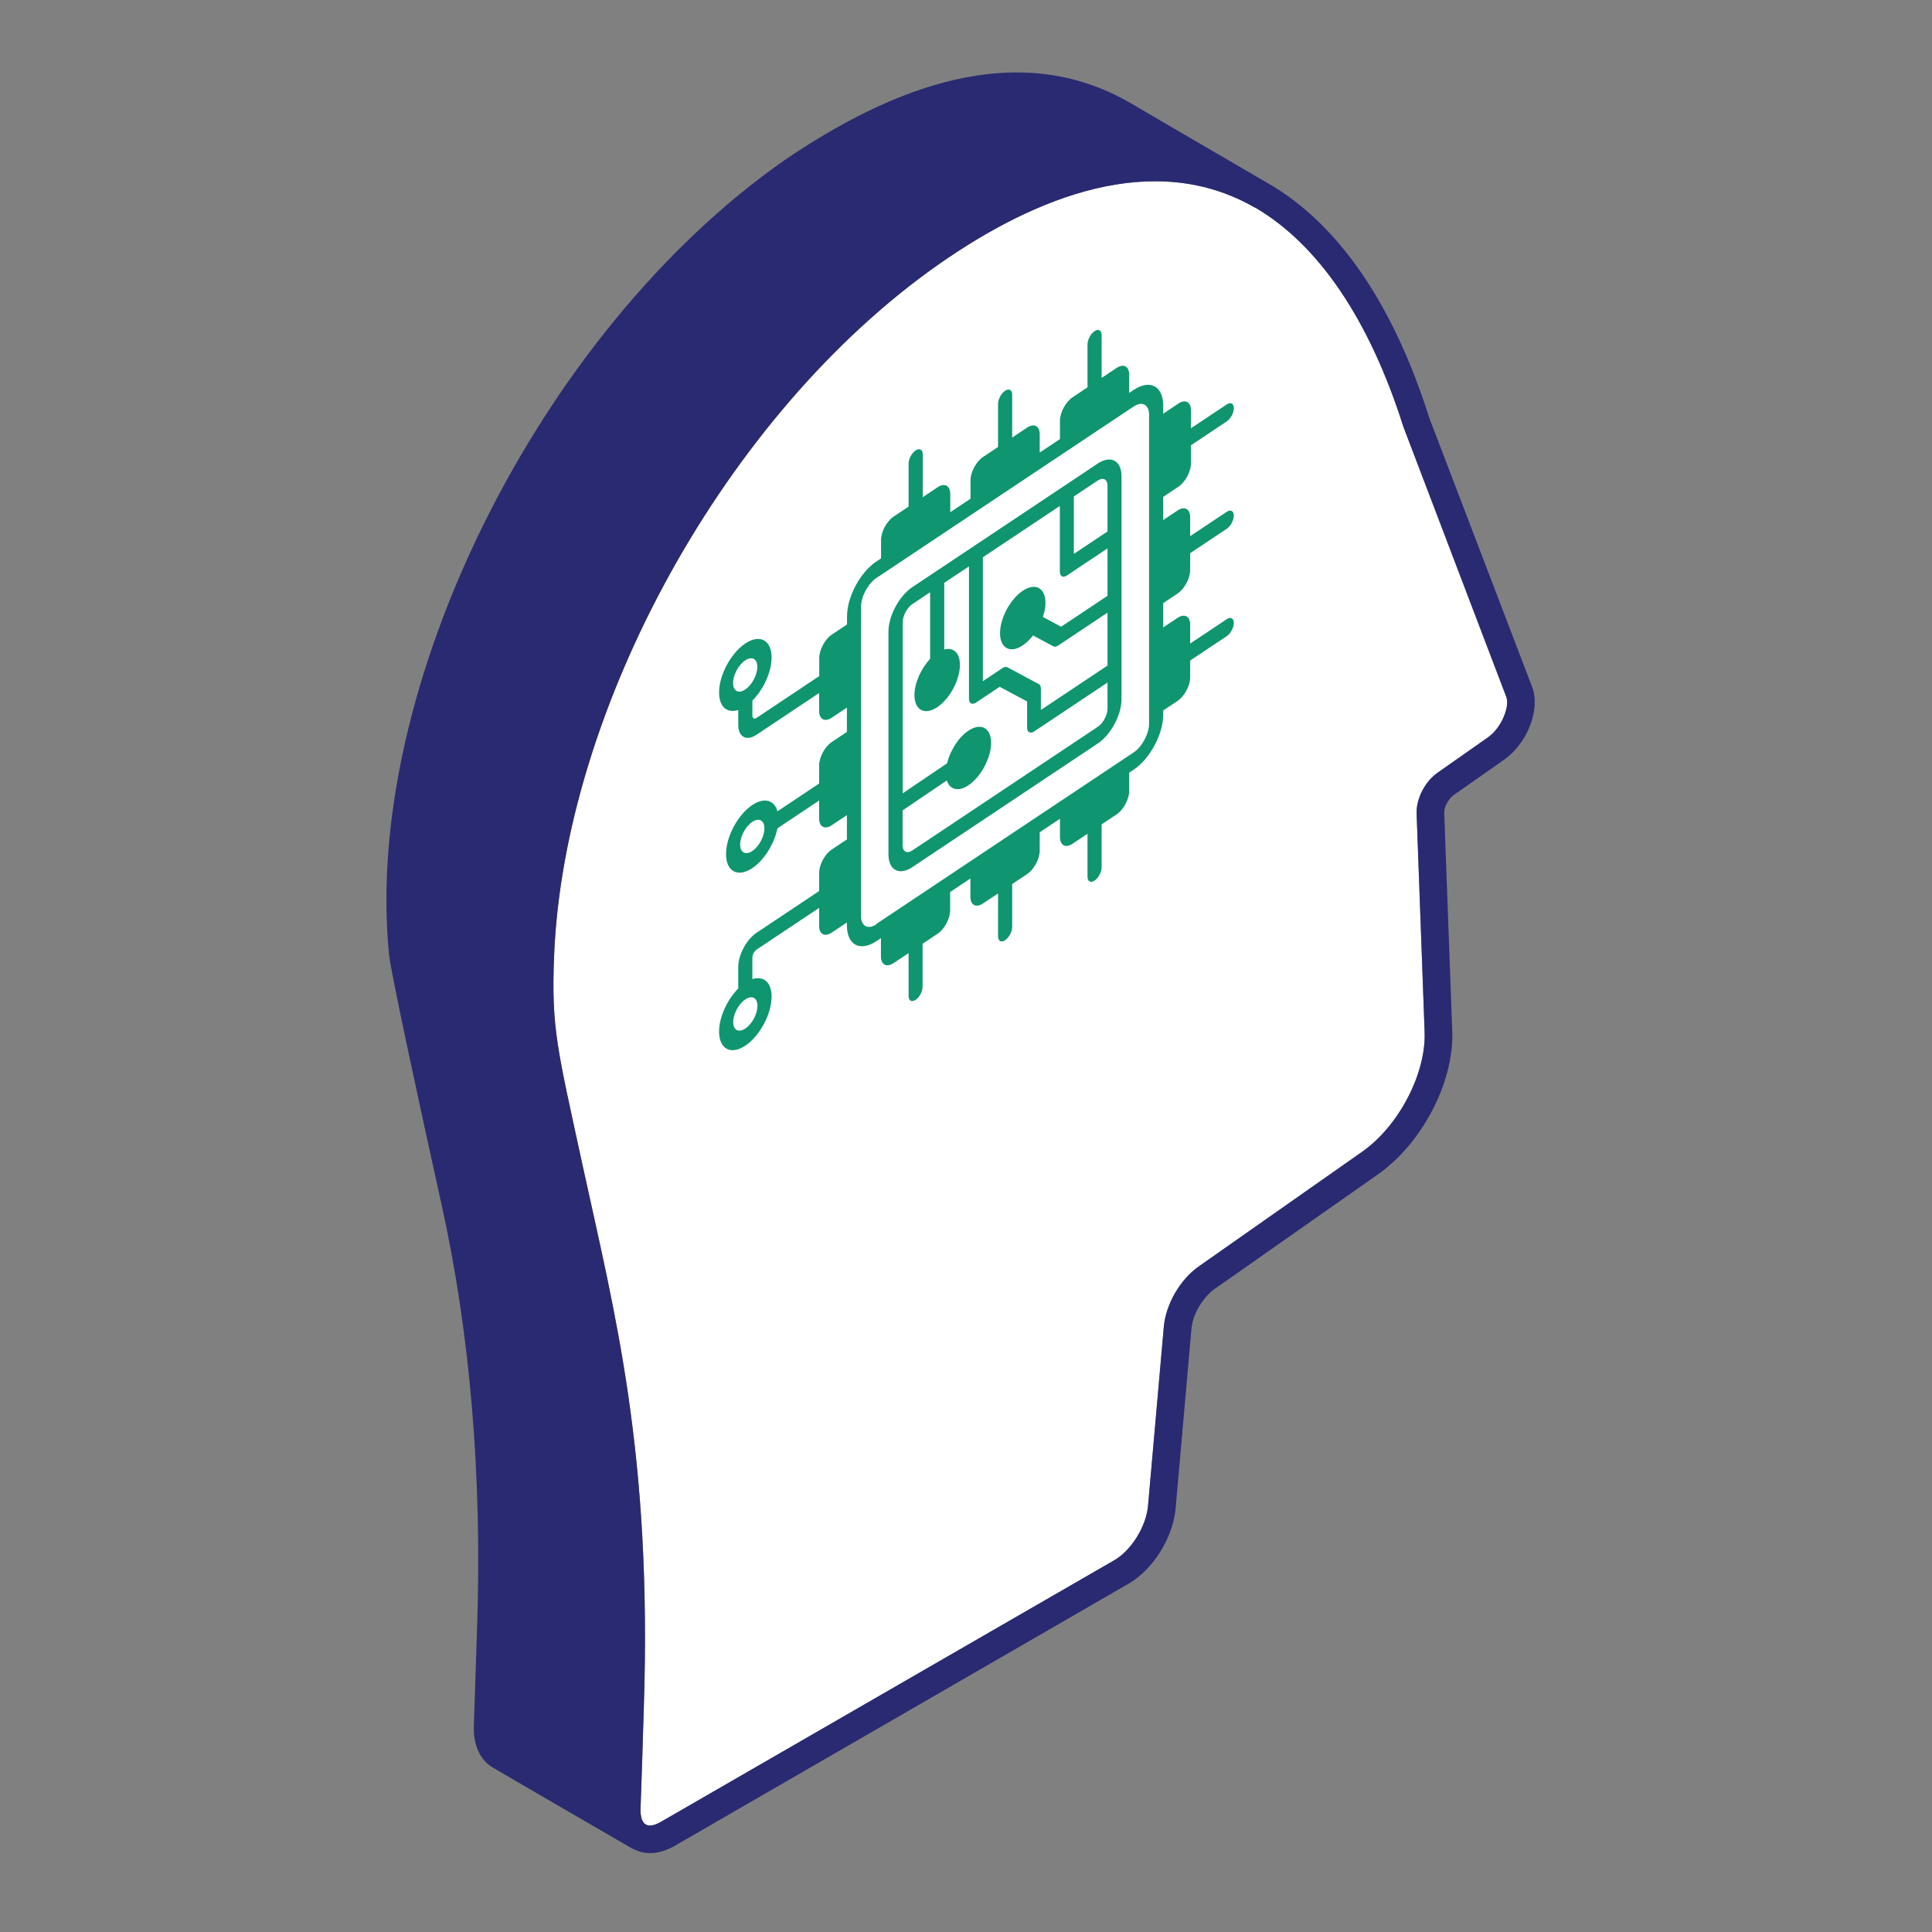
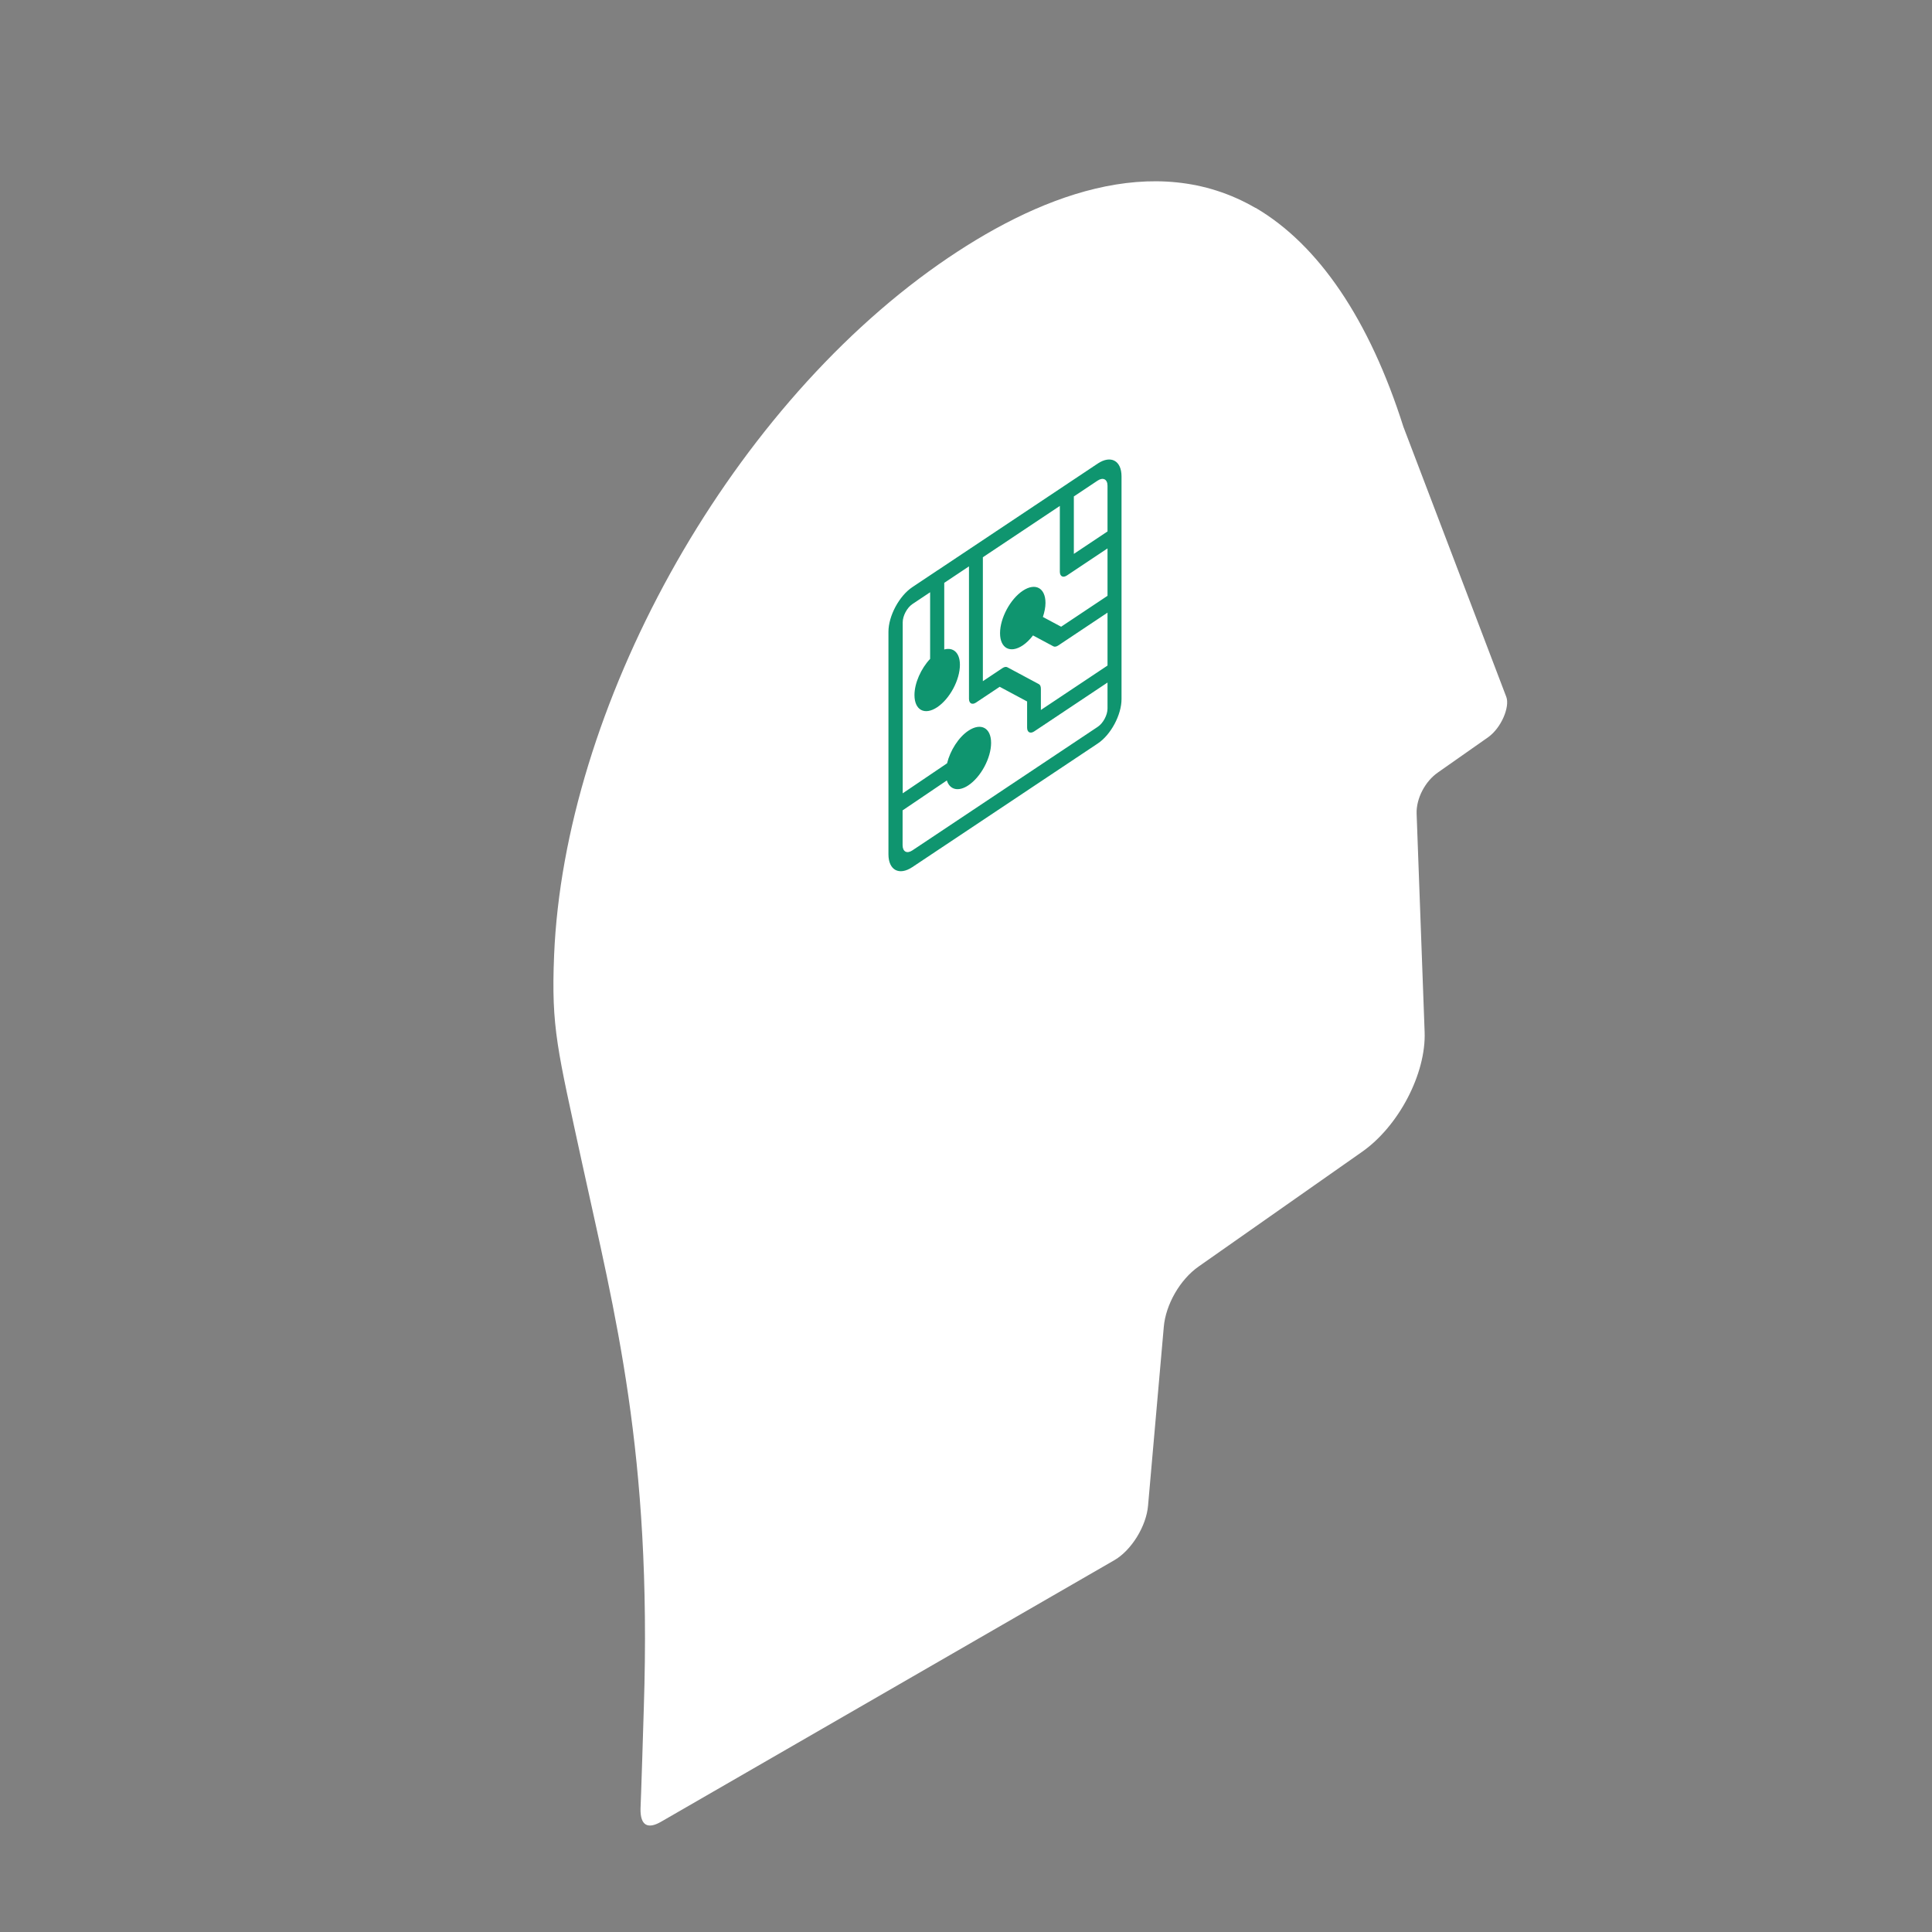
<svg xmlns="http://www.w3.org/2000/svg" width="100" height="100" viewBox="0 0 100 100" fill="none">
  <rect x="0" y="0" width="100" height="100" fill="#808080" stroke="none" />
  <path d="M74.438 39.975L77.024 38.16C77.724 37.66 78.153 36.575 77.967 36.075L72.639 22.089C70.881 16.546 68.253 12.675 64.996 10.761H64.981C59.738 7.718 53.596 10.175 48.596 13.675C37.51 21.446 29.21 36.718 28.681 49.432C28.524 53.232 28.853 54.303 30.139 60.246C31.824 67.989 33.753 75.175 33.324 88.389C33.324 88.518 33.167 93.475 33.153 93.618C33.138 94.503 33.538 94.689 34.224 94.289L57.695 80.746C58.567 80.232 59.339 78.989 59.424 77.918L60.238 68.675C60.338 67.532 61.067 66.232 62.053 65.546L70.481 59.632C72.395 58.303 73.824 55.56 73.738 53.403L73.324 42.118C73.296 41.332 73.767 40.432 74.438 39.975Z" fill="white" />
-   <path d="M79.31 35.575L73.981 21.632C72.124 15.761 69.296 11.632 65.71 9.532C62.067 7.418 58.51 5.332 58.51 5.332C52.653 1.932 46.139 4.518 40.567 8.318C27.91 17.189 18.753 35.632 20.139 49.432C20.253 50.432 21.681 57.046 22.867 62.404C24.339 69.075 24.953 76.403 24.696 84.175L24.524 89.404C24.51 90.361 24.867 91.118 25.51 91.489C25.81 91.675 32.295 95.432 32.71 95.675C32.853 95.704 33.624 96.289 34.938 95.532L58.41 81.975C59.696 81.232 60.724 79.575 60.853 78.046L61.667 68.803C61.724 68.061 62.238 67.161 62.867 66.718L71.296 60.804C73.61 59.189 75.281 55.989 75.167 53.346L74.753 42.075C74.738 41.775 74.981 41.332 75.253 41.146L77.839 39.332C79.053 38.489 79.738 36.732 79.31 35.575ZM77.024 38.161L74.438 39.975C73.767 40.432 73.296 41.332 73.324 42.118L73.738 53.404C73.824 55.561 72.396 58.304 70.481 59.632L62.053 65.546C61.067 66.232 60.339 67.532 60.239 68.675L59.424 77.918C59.339 78.989 58.567 80.232 57.696 80.746L34.224 94.289C33.539 94.689 33.139 94.504 33.153 93.618C33.167 93.475 33.324 88.518 33.324 88.389C33.753 75.175 31.824 67.989 30.139 60.246C28.853 54.304 28.524 53.232 28.682 49.432C29.21 36.718 37.51 21.446 48.596 13.675C53.596 10.175 59.738 7.718 64.981 10.761H64.996C68.253 12.675 70.881 16.546 72.639 22.089L77.967 36.075C78.153 36.575 77.724 37.661 77.024 38.161Z" fill="#2A2A72" />
  <path d="M58.05 36.184L58.05 24.659C58.05 23.839 57.495 23.542 56.813 23.997L48.515 29.529C48.509 29.533 48.503 29.53 48.497 29.534C48.49 29.538 48.484 29.549 48.478 29.553L47.223 30.39C46.541 30.845 45.986 31.881 45.986 32.701L45.986 41.986L45.986 44.219C45.986 45.039 46.541 45.336 47.223 44.881L56.813 38.488C57.495 38.04 58.05 37.004 58.05 36.184ZM54.857 26.179L54.857 29.592C54.857 29.833 55.022 29.921 55.223 29.787L57.325 28.386L57.325 30.839L54.924 32.439L53.98 31.934C54.059 31.691 54.114 31.442 54.114 31.207C54.114 30.431 53.59 30.144 52.938 30.578C52.292 31.009 51.762 31.992 51.762 32.775C51.762 33.551 52.286 33.839 52.938 33.405C53.127 33.279 53.31 33.098 53.468 32.89L54.522 33.454C54.589 33.49 54.681 33.473 54.778 33.408L57.325 31.71L57.325 34.449L53.876 36.748L53.876 35.65C53.876 35.532 53.84 35.447 53.773 35.411L52.14 34.537C52.073 34.501 51.981 34.518 51.884 34.583L50.873 35.258L50.873 28.843L54.857 26.187L54.857 26.179ZM57.325 25.142L57.325 27.507L55.582 28.669L55.582 25.696L56.813 24.876C57.093 24.689 57.325 24.805 57.325 25.142ZM47.223 44.017C46.943 44.204 46.718 44.083 46.718 43.746L46.718 41.945L49.008 40.396C49.155 40.87 49.599 40.998 50.123 40.648C50.769 40.218 51.299 39.235 51.299 38.451C51.299 37.675 50.775 37.388 50.123 37.822C49.611 38.163 49.179 38.854 49.02 39.509L46.724 41.062L46.724 32.21C46.724 31.873 46.949 31.452 47.229 31.265L48.143 30.655L48.143 34.104C47.674 34.6 47.333 35.355 47.333 35.977C47.333 36.753 47.857 37.041 48.509 36.606C49.161 36.172 49.685 35.193 49.685 34.409C49.685 33.787 49.343 33.487 48.874 33.617L48.874 30.168L50.154 29.315L50.154 36.169C50.154 36.41 50.318 36.499 50.519 36.364L51.744 35.548L53.163 36.308L53.163 37.663C53.163 37.904 53.328 37.992 53.529 37.858L57.325 35.328L57.325 36.675C57.325 37.012 57.099 37.433 56.819 37.62L47.223 44.017Z" fill="#0F956F" />
-   <path d="M47.753 51.074L47.753 48.848L48.527 48.332C48.887 48.093 49.179 47.546 49.179 47.114L49.179 46.17L50.227 45.471L50.227 46.416C50.227 46.848 50.519 47.004 50.879 46.764L51.659 46.245L51.659 48.471C51.659 48.712 51.823 48.8 52.024 48.666C52.225 48.532 52.39 48.225 52.39 47.983L52.39 45.757L53.164 45.241C53.523 45.002 53.816 44.455 53.816 44.023L53.816 43.079L54.864 42.38L54.864 43.325C54.864 43.757 55.156 43.913 55.515 43.673L56.289 43.158L56.289 45.384C56.289 45.625 56.454 45.713 56.655 45.579C56.856 45.445 57.02 45.138 57.02 44.896L57.02 42.67L57.794 42.154C58.154 41.915 58.446 41.368 58.446 40.936L58.446 39.992L58.684 39.833C59.524 39.273 60.207 37.998 60.207 36.987L60.207 36.775L60.95 36.279C61.309 36.04 61.602 35.493 61.602 35.061L61.602 34.19L63.497 32.927C63.698 32.793 63.862 32.485 63.862 32.244C63.862 32.002 63.698 31.914 63.497 32.048L61.602 33.311L61.602 32.33C61.602 31.898 61.309 31.741 60.95 31.981L60.207 32.477L60.207 31.217L60.95 30.722C61.309 30.482 61.602 29.936 61.602 29.504L61.602 28.632L63.497 27.369C63.698 27.235 63.862 26.928 63.862 26.686C63.862 26.444 63.698 26.356 63.497 26.49L61.602 27.753L61.602 26.772C61.602 26.34 61.309 26.184 60.95 26.423L60.207 26.919L60.207 25.718L60.993 25.194C61.352 24.954 61.645 24.408 61.645 23.976L61.645 23.046L63.497 21.811C63.698 21.677 63.862 21.37 63.862 21.128C63.862 20.887 63.698 20.799 63.497 20.933L61.645 22.167L61.645 21.237C61.645 20.805 61.352 20.649 60.993 20.889L60.207 21.413L60.207 20.995C60.207 19.985 59.524 19.619 58.684 20.18L58.446 20.338L58.446 19.394C58.446 18.962 58.154 18.805 57.794 19.045L57.02 19.561L57.02 17.335C57.02 17.093 56.856 17.005 56.655 17.139C56.454 17.273 56.289 17.58 56.289 17.822L56.289 20.048L55.515 20.564C55.156 20.804 54.864 21.35 54.864 21.782L54.864 22.727L53.816 23.425L53.816 22.481C53.816 22.049 53.523 21.892 53.164 22.132L52.39 22.648L52.39 20.422C52.39 20.18 52.225 20.092 52.024 20.226C51.823 20.36 51.659 20.667 51.659 20.909L51.659 23.135L50.885 23.651C50.526 23.89 50.233 24.437 50.233 24.869L50.233 25.814L49.185 26.512L49.185 25.568C49.185 25.136 48.893 24.979 48.533 25.219L47.76 25.735L47.76 23.509C47.76 23.267 47.595 23.179 47.394 23.313C47.193 23.447 47.028 23.754 47.028 23.996L47.028 26.222L46.255 26.738C45.895 26.977 45.603 27.524 45.603 27.956L45.603 28.901L45.365 29.059C44.524 29.619 43.842 30.895 43.842 31.905L43.842 32.322L43.056 32.846C42.697 33.086 42.404 33.632 42.404 34.064L42.404 34.994L39.163 37.155C39.041 37.236 38.944 37.184 38.944 37.038L38.944 36.262C39.516 35.69 39.937 34.779 39.937 34.033C39.937 33.132 39.327 32.806 38.578 33.306C37.828 33.805 37.219 34.944 37.219 35.844C37.219 36.591 37.64 36.933 38.212 36.749L38.212 37.525C38.212 38.148 38.639 38.376 39.157 38.031L42.398 35.87L42.398 36.8C42.398 37.232 42.69 37.388 43.05 37.149L43.836 36.625L43.836 37.884L43.05 38.408C42.69 38.648 42.398 39.194 42.398 39.626L42.398 40.556L40.241 41.994C40.083 41.411 39.559 41.255 38.937 41.67C38.188 42.169 37.579 43.308 37.579 44.208C37.579 45.109 38.188 45.435 38.937 44.935C39.559 44.521 40.077 43.671 40.241 42.873L42.398 41.435L42.398 42.365C42.398 42.797 42.69 42.953 43.05 42.714L43.836 42.19L43.836 43.449L43.05 43.973C42.69 44.213 42.398 44.759 42.398 45.191L42.398 46.121L39.157 48.282C38.639 48.627 38.212 49.424 38.212 50.047L38.212 51.167C37.64 51.739 37.219 52.649 37.219 53.396C37.219 54.297 37.828 54.623 38.578 54.123C39.327 53.623 39.937 52.485 39.937 51.584C39.937 50.838 39.516 50.495 38.943 50.679L38.943 49.559C38.943 49.413 39.041 49.231 39.163 49.149L42.398 46.993L42.398 47.922C42.398 48.355 42.69 48.511 43.05 48.271L43.836 47.747L43.836 47.901C43.836 48.912 44.518 49.277 45.359 48.716L45.597 48.558L45.597 49.503C45.597 49.935 45.889 50.091 46.248 49.852L47.028 49.332L47.028 51.558C47.028 51.799 47.193 51.887 47.394 51.753C47.595 51.619 47.753 51.316 47.753 51.074ZM37.944 35.353C37.944 34.936 38.224 34.412 38.572 34.181C38.919 33.949 39.199 34.099 39.199 34.517C39.199 34.934 38.919 35.458 38.572 35.689C38.224 35.921 37.944 35.771 37.944 35.353ZM38.937 44.05C38.59 44.281 38.31 44.131 38.31 43.714C38.31 43.296 38.59 42.773 38.937 42.541C39.285 42.309 39.565 42.459 39.565 42.877C39.565 43.294 39.285 43.818 38.937 44.05ZM39.205 52.065C39.205 52.482 38.925 53.006 38.578 53.237C38.231 53.469 37.95 53.319 37.95 52.901C37.95 52.484 38.231 51.96 38.578 51.729C38.925 51.497 39.205 51.647 39.205 52.065ZM45.365 47.841C44.926 48.133 44.567 47.941 44.567 47.414L44.567 31.407C44.567 30.88 44.926 30.208 45.365 29.916L58.678 21.041C59.116 20.748 59.476 20.941 59.476 21.468L59.476 22.317L59.476 25.744L59.476 37.453C59.476 37.98 59.116 38.652 58.678 38.944L45.365 47.819L45.365 47.841Z" fill="#0F956F" />
</svg>